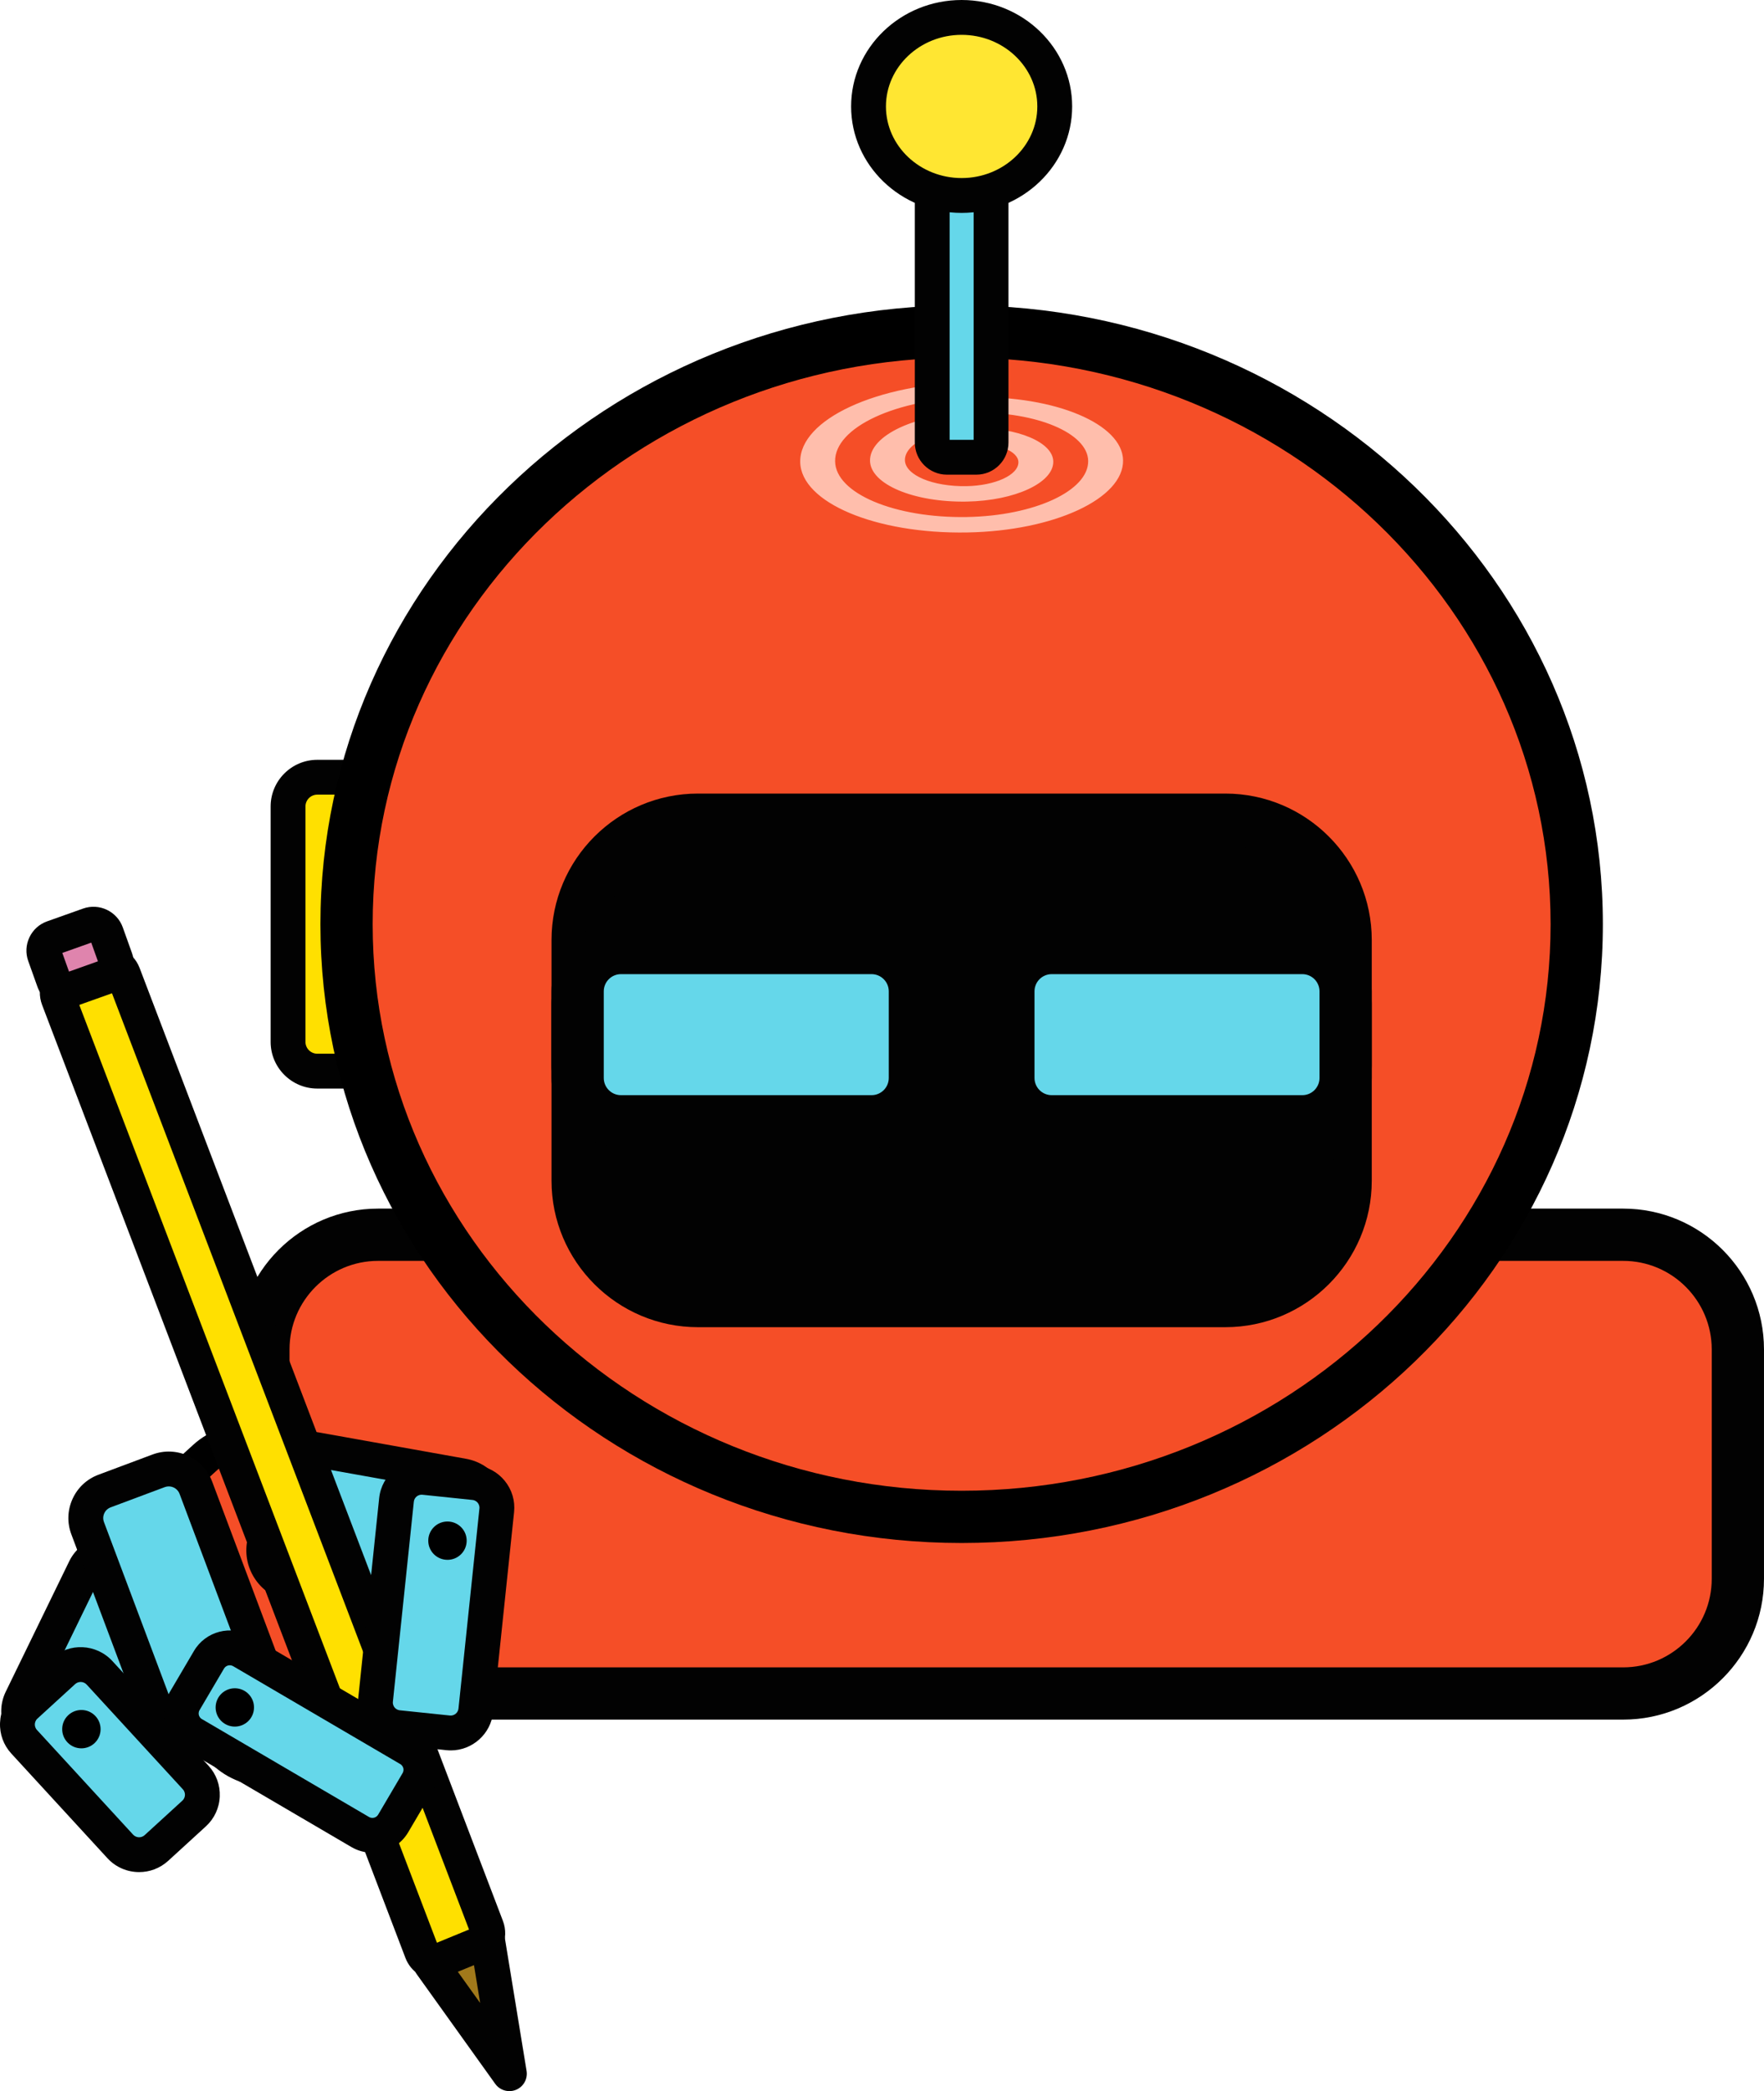
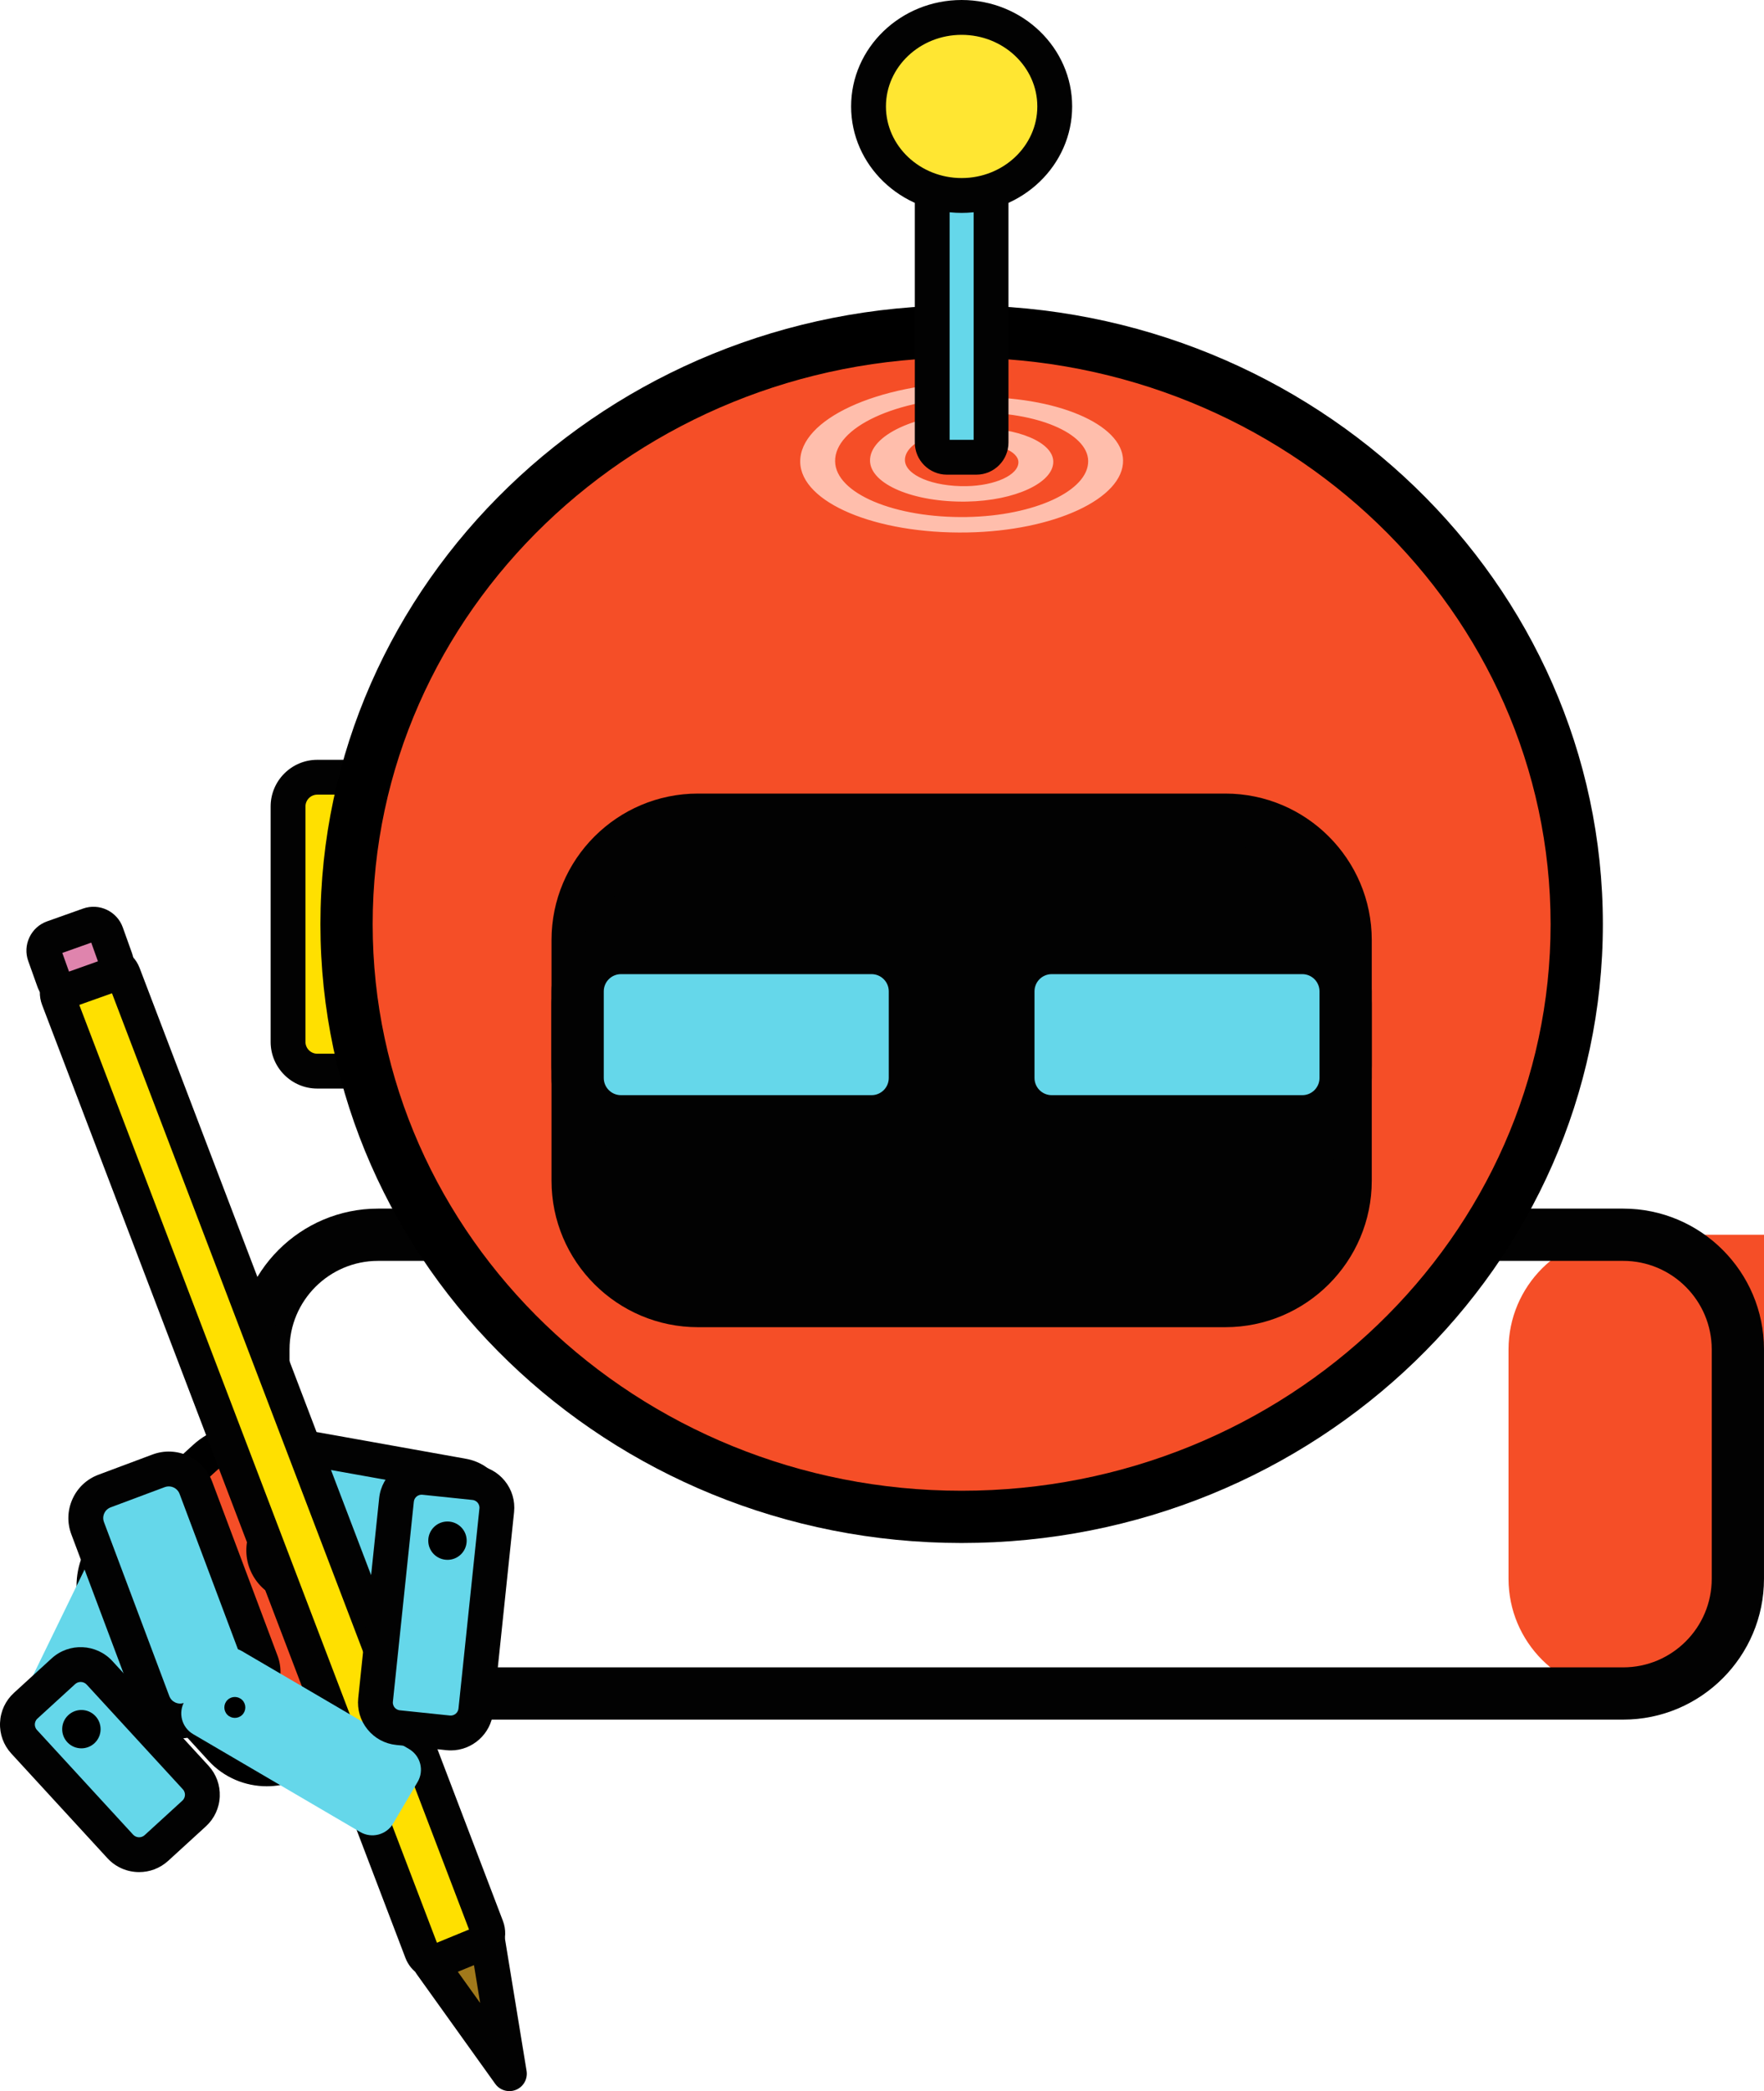
<svg xmlns="http://www.w3.org/2000/svg" id="Layer_2" viewBox="0 0 167.571 198.618">
  <g id="Layer_1-2">
    <path d="M93.273,34.354c-9.131.159-16.476,3.564-16.405,7.603.067,3.847,7.172,6.843,15.868,6.691,8.238-.144,14.865-3.215,14.801-6.86-.06-3.442-6.417-6.123-14.198-5.987-7.323.128-13.214,2.858-13.157,6.097.053,3.038,5.662,5.402,12.527,5.283,6.408-.112,11.562-2.501,11.512-5.336-.046-2.632-4.907-4.682-10.857-4.578-5.492.096-9.91,2.144-9.868,4.573.039,2.228,4.152,3.962,9.187,3.874,4.577-.08,8.259-1.786,8.223-3.811-.032-1.822-3.397-3.241-7.517-3.169-3.661.064-6.606,1.429-6.578,3.049.025,1.418,2.642,2.521,5.846,2.465,2.746-.048,4.955-1.072,4.934-2.287-.018-1.013-1.887-1.801-4.176-1.761-1.831.032-3.303.715-3.289,1.524.01.608,1.132,1.081,2.505,1.057.915-.016,1.652-.357,1.645-.762-.003-.202-.377-.36-.835-.352" fill="#ffac94" fill-rule="evenodd" />
-     <path d="M165.089,128.17v21.786c0,6.012-4.881,10.893-10.893,10.893H35.915c-6.012,0-10.893-4.881-10.893-10.893v-21.786c0-6.012,4.881-10.893,10.893-10.893h118.28c6.012,0,10.893,4.881,10.893,10.893h0Z" fill="#f54e27" fill-rule="evenodd" />
+     <path d="M165.089,128.17v21.786c0,6.012-4.881,10.893-10.893,10.893c-6.012,0-10.893-4.881-10.893-10.893v-21.786c0-6.012,4.881-10.893,10.893-10.893h118.28c6.012,0,10.893,4.881,10.893,10.893h0Z" fill="#f54e27" fill-rule="evenodd" />
    <path d="M154.196,163.331H35.915c-7.375,0-13.375-6-13.375-13.375v-21.786c0-7.375,6-13.375,13.375-13.375h118.28c7.375,0,13.375,6,13.375,13.375v21.786c0,7.375-6,13.375-13.375,13.375ZM35.915,119.759c-4.638,0-8.411,3.773-8.411,8.411v21.786c0,4.638,3.773,8.411,8.411,8.411h118.28c4.638,0,8.411-3.773,8.411-8.411v-21.786c0-4.638-3.773-8.411-8.411-8.411H35.915Z" fill="#020202" />
    <path d="M38.476,76.6v22.361c0,1.533-1.245,2.778-2.778,2.778h-5.556c-1.533,0-2.778-1.245-2.778-2.778v-22.361c0-1.533,1.245-2.778,2.778-2.778h5.556c1.533,0,2.778,1.245,2.778,2.778h0Z" fill="#ffe000" fill-rule="evenodd" />
    <path d="M35.698,103.393h-5.556c-2.444,0-4.433-1.988-4.433-4.433v-22.36c0-2.444,1.989-4.432,4.433-4.432h5.556c2.444,0,4.432,1.988,4.432,4.432v22.36c0,2.444-1.988,4.433-4.432,4.433ZM30.142,75.476c-.62,0-1.124.504-1.124,1.123v22.36c0,.62.504,1.124,1.124,1.124h5.556c.619,0,1.123-.504,1.123-1.124v-22.36c0-.619-.504-1.123-1.123-1.123h-5.556Z" fill="#020202" />
    <path d="M10.451,154.557l10.566,11.552c2.175,2.378,5.876,2.547,8.259.378l8.635-7.861c2.384-2.17,2.552-5.861.377-8.239l-10.565-11.552c-2.175-2.378-5.876-2.547-8.259-.378l-8.636,7.861c-2.383,2.169-2.552,5.861-.377,8.239h0Z" fill="#f54e27" fill-rule="evenodd" />
    <path d="M25.339,169.662c-2.036,0-4.066-.82-5.543-2.436l-10.566-11.552h0c-1.351-1.477-2.044-3.391-1.952-5.391.092-1.999.957-3.841,2.437-5.189l8.636-7.861c3.054-2.78,7.806-2.563,10.593.485l10.565,11.552c1.351,1.477,2.044,3.391,1.953,5.391-.092,1.999-.957,3.842-2.438,5.189l-8.635,7.861c-1.435,1.306-3.245,1.951-5.05,1.951ZM11.672,153.441l10.565,11.552c1.558,1.704,4.216,1.826,5.924.271l8.635-7.861c.826-.751,1.308-1.778,1.359-2.893.051-1.115-.336-2.182-1.089-3.006l-10.565-11.552c-1.559-1.704-4.216-1.826-5.924-.271l-8.636,7.861c-.825.751-1.308,1.778-1.359,2.893-.051,1.115.336,2.182,1.089,3.006h0Z" />
    <path d="M43.973,140.185l-13.958-2.499c-1.76-.315-3.445.858-3.762,2.617l-1.147,6.375c-.317,1.759.855,3.444,2.614,3.758l13.958,2.499c1.759.315,3.445-.857,3.761-2.616l1.147-6.375c.317-1.759-.855-3.443-2.615-3.758h0Z" fill="#65d7ea" fill-rule="evenodd" />
    <path d="M42.253,154.641c-.286,0-.575-.025-.867-.077l-13.958-2.499c-1.286-.231-2.406-.948-3.152-2.022-.746-1.073-1.03-2.372-.799-3.659l1.147-6.375c.477-2.655,3.024-4.424,5.682-3.953l13.958,2.5c1.286.231,2.406.948,3.153,2.021.746,1.073,1.03,2.372.799,3.659l-1.147,6.376c-.425,2.364-2.493,4.029-4.815,4.029ZM29.443,139.29c-.753,0-1.423.54-1.561,1.306l-1.147,6.375c-.075.416.017.836.259,1.183.241.347.603.58,1.019.654l13.958,2.499c.861.155,1.687-.42,1.841-1.28l1.147-6.376c.075-.415-.017-.835-.259-1.183s-.604-.58-1.02-.654h0l-13.958-2.5c-.094-.017-.188-.025-.28-.025Z" fill="#020202" />
    <path d="M11.442,165.954l6.024-12.377c.631-1.297.09-2.86-1.208-3.489l-4.703-2.278c-1.298-.629-2.864-.087-3.495,1.21l-6.025,12.377c-.631,1.297-.09,2.86,1.208,3.489l4.703,2.278c1.298.629,2.864.087,3.495-1.21h0Z" fill="#65d7ea" fill-rule="evenodd" />
-     <path d="M9.08,169.079c-.624,0-1.256-.137-1.854-.426l-4.703-2.279c-1.025-.497-1.796-1.364-2.169-2.44-.373-1.078-.304-2.236.195-3.261l6.025-12.377c1.029-2.114,3.588-2.999,5.704-1.975l4.703,2.278c1.027.498,1.797,1.365,2.17,2.443.373,1.078.303,2.235-.196,3.259l-6.024,12.376h0c-.739,1.517-2.265,2.401-3.85,2.401ZM11.442,165.954h.005-.005ZM10.416,149.202c-.357,0-.701.199-.868.541l-6.024,12.377c-.111.229-.127.488-.043.73.083.241.256.435.485.546l4.703,2.279c.478.232,1.054.031,1.286-.445l6.024-12.376c.111-.229.127-.488.044-.729-.083-.241-.256-.436-.486-.547l-4.703-2.278c-.135-.065-.278-.096-.418-.096Z" fill="#020202" />
    <path d="M18.586,168.828l-9.133-9.942c-.906-.986-2.443-1.053-3.431-.149l-3.58,3.274c-.988.903-1.055,2.437-.149,3.423l9.133,9.942c.906.986,2.443,1.053,3.431.149l3.58-3.274c.988-.903,1.055-2.438.149-3.423h0Z" fill="#65d7ea" fill-rule="evenodd" />
    <path d="M13.218,177.814c-1.105,0-2.207-.444-3.011-1.318l-9.133-9.943c-.737-.802-1.117-1.844-1.07-2.933.047-1.089.516-2.094,1.321-2.83l3.581-3.274c1.658-1.517,4.245-1.404,5.766.25l9.134,9.943h0c.738.803,1.117,1.845,1.07,2.934-.048,1.09-.517,2.094-1.322,2.83l-3.58,3.273c-.782.715-1.77,1.068-2.756,1.068ZM7.662,159.755c-.187,0-.375.067-.524.203l-3.58,3.273c-.204.186-.243.413-.248.532-.005.118.014.347.201.551l9.133,9.942c.289.315.781.337,1.097.047l3.58-3.273c.204-.186.243-.413.248-.532.005-.118-.014-.348-.201-.551l-9.133-9.942c-.153-.166-.362-.25-.572-.25Z" fill="#020202" />
    <path d="M24.814,157.837l-6.208-16.531c-.532-1.417-2.116-2.138-3.535-1.608l-5.14,1.921c-1.418.531-2.138,2.112-1.605,3.529l6.208,16.532c.533,1.417,2.116,2.138,3.535,1.608l5.14-1.921c1.418-.53,2.138-2.111,1.605-3.529h0Z" fill="#65d7ea" fill-rule="evenodd" />
    <path d="M17.112,165.116c-1.782,0-3.465-1.091-4.127-2.853l-6.208-16.532c-.413-1.1-.372-2.294.114-3.363.486-1.07,1.36-1.886,2.461-2.297l5.14-1.922c2.271-.848,4.81.306,5.663,2.576l6.208,16.531c.413,1.1.373,2.294-.114,3.364-.487,1.07-1.361,1.886-2.462,2.297l-5.14,1.921c-.505.189-1.024.278-1.535.278ZM16.032,141.179c-.127,0-.256.022-.381.069l-5.14,1.922c-.271.101-.487.303-.607.567-.12.264-.13.559-.028.83l6.208,16.531c.212.563.843.849,1.406.639l5.14-1.921c.272-.102.488-.303.608-.568.12-.264.13-.559.028-.829,0,0,0,0,0,0l-6.208-16.531c-.165-.438-.582-.709-1.025-.709Z" fill="#020202" />
    <path d="M7.038,163.524c-.395.382-.405,1.011-.023,1.406.382.394,1.014.404,1.409.023.395-.382.405-1.011.022-1.406-.382-.394-1.014-.404-1.409-.023h0Z" fill-rule="evenodd" />
    <path d="M7.731,166.059c-.477,0-.953-.185-1.31-.554-.338-.349-.521-.81-.513-1.297s.205-.941.556-1.28h0c.722-.698,1.879-.679,2.577.042.339.349.521.81.514,1.297s-.205.941-.555,1.28c-.354.341-.811.512-1.268.512ZM7.613,164.119c-.041.039-.05.085-.05.116s.007.077.047.118c.065.067.173.069.241.004.04-.039.05-.085.05-.116,0-.032-.007-.078-.047-.118-.066-.068-.174-.069-.241-.004h0Z" />
    <path d="M9.586,91.57l-3.084,1.169c-.851.323-1.279,1.275-.955,2.125l34.511,90.508c.324.85,1.278,1.279,2.13.956l3.084-1.169c.851-.323,1.279-1.275.955-2.125L11.716,92.527c-.324-.85-1.279-1.279-2.13-.957h0Z" fill="#ffe000" fill-rule="evenodd" />
    <path d="M41.608,188.091c-1.333,0-2.593-.812-3.095-2.128L4.002,95.455c-.315-.825-.288-1.723.073-2.528.362-.805,1.015-1.421,1.841-1.734l3.084-1.169h0c1.701-.644,3.614.213,4.262,1.914l34.511,90.508c.315.824.289,1.722-.073,2.527-.362.806-1.015,1.422-1.841,1.735l-3.084,1.169c-.384.146-.779.215-1.167.215ZM10.171,93.118l-3.082,1.168,34.516,90.497,3.081-1.17L10.171,93.118Z" fill="#020202" />
    <polygon points="48.389 196.963 46.323 184.33 40.931 186.546 48.389 196.963 48.389 196.963" fill="#a1791b" fill-rule="evenodd" />
    <path d="M48.39,198.618c-.521,0-1.028-.247-1.346-.692l-7.458-10.417c-.294-.411-.385-.934-.245-1.42.139-.486.494-.882.961-1.073l5.392-2.216c.466-.193.995-.16,1.436.086.441.246.745.68.826,1.177l2.066,12.633c.124.759-.291,1.503-1.001,1.796-.205.085-.42.125-.631.125ZM43.492,187.282l2.121,2.963-.588-3.593-1.534.63Z" fill="#020202" />
    <path d="M8.447,87.855l-3.419,1.216c-.675.24-1.027.983-.786,1.657l.875,2.445c.241.674.985,1.027,1.661.788l3.419-1.216c.675-.24,1.027-.982.786-1.657l-.875-2.445c-.241-.674-.985-1.027-1.661-.788h0Z" fill="#df84ad" fill-rule="evenodd" />
    <path d="M6.345,95.69c-1.215,0-2.356-.754-2.787-1.96l-.874-2.445c-.266-.742-.226-1.543.111-2.256.338-.713.933-1.252,1.677-1.517l3.42-1.216s0,0,.001,0c1.534-.544,3.225.259,3.772,1.79l.874,2.444c.266.745.225,1.546-.113,2.259-.338.713-.934,1.25-1.677,1.514l-3.419,1.216c-.326.116-.659.17-.986.17ZM5.92,90.509l.635,1.775,2.748-.978-.635-1.774-2.748.977Z" fill="#020202" />
    <path d="M18.348,164.711l15.87,9.296c1.089.638,2.493.273,3.133-.815l2.32-3.942c.64-1.088.276-2.488-.813-3.126l-15.87-9.296c-1.089-.638-2.493-.273-3.133.815l-2.32,3.942c-.64,1.088-.276,2.488.813,3.126h0Z" fill="#65d7ea" fill-rule="evenodd" />
-     <path d="M35.369,175.974c-.677,0-1.362-.174-1.987-.54l-15.87-9.296s0,0,0,0c-.909-.533-1.555-1.387-1.82-2.406-.265-1.019-.116-2.08.418-2.987l2.319-3.941c1.101-1.872,3.522-2.501,5.395-1.402l15.869,9.295c.909.533,1.555,1.387,1.82,2.406s.117,2.08-.417,2.987l-2.32,3.942c-.735,1.247-2.055,1.943-3.408,1.943ZM19.184,163.283l15.87,9.296c.303.178.694.076.871-.226l2.319-3.941c.115-.195.091-.382.067-.476-.025-.094-.095-.269-.291-.383l-15.87-9.296c-.302-.177-.693-.076-.871.226l-2.32,3.942c-.115.195-.091.382-.067.476.024.094.095.269.29.383h0Z" fill="#020202" />
    <path d="M37.666,142.46l-1.989,19.003c-.137,1.314.817,2.492,2.132,2.628l4.761.496c1.314.137,2.492-.819,2.63-2.133l1.989-19.003c.137-1.314-.818-2.492-2.132-2.628l-4.761-.496c-1.314-.137-2.492.819-2.63,2.133h0Z" fill="#65d7ea" fill-rule="evenodd" />
    <path d="M42.82,166.255c-.139,0-.28-.007-.422-.022l-4.761-.496c-1.075-.111-2.043-.636-2.724-1.476-.681-.84-.994-1.895-.882-2.97l1.989-19.003s0,0,0,0c.233-2.219,2.229-3.842,4.447-3.605l4.761.496c1.075.111,2.042.636,2.724,1.476s.994,1.895.882,2.97l-1.989,19.004c-.218,2.077-1.98,3.627-4.025,3.627ZM39.312,142.632l-1.989,19.002c-.028.264.089.453.161.542.072.088.232.241.496.269l4.761.496c.406.04.77-.254.813-.66l1.989-19.002c.028-.264-.089-.452-.161-.541-.072-.089-.232-.242-.496-.27l-4.761-.496c-.403-.041-.77.254-.813.66h0Z" fill="#020202" />
    <path d="M41.814,145.62c-.395.382-.405,1.011-.023,1.406.383.394,1.014.404,1.409.022s.405-1.011.023-1.405c-.383-.394-1.014-.404-1.409-.023h0Z" fill-rule="evenodd" />
    <path d="M42.507,148.154c-.476,0-.952-.184-1.309-.551-.34-.35-.522-.81-.514-1.297.008-.487.205-.941.555-1.28h0c.722-.697,1.878-.68,2.578.041.339.349.522.809.514,1.296-.008.487-.205.942-.555,1.281-.353.341-.811.511-1.268.511ZM42.389,146.215c-.041.04-.05.086-.051.117,0,.031.007.077.047.117.065.066.173.068.241.004.041-.04.05-.086.051-.117s-.007-.077-.046-.117c-.066-.068-.173-.07-.241-.005h0Z" />
    <path d="M21.615,161.46c-.395.382-.405,1.012-.023,1.406.383.394,1.014.404,1.409.023.395-.382.405-1.011.023-1.406-.383-.394-1.014-.404-1.409-.023h0Z" fill-rule="evenodd" />
-     <path d="M22.308,163.994c-.477,0-.952-.185-1.31-.552-.339-.35-.522-.811-.514-1.297.008-.487.205-.941.554-1.28,0,0,0,0,.001-.001.722-.696,1.877-.677,2.576.041.34.35.522.811.514,1.297-.008.487-.205.942-.555,1.281-.354.341-.811.511-1.268.511ZM22.19,162.054c-.041.039-.05.085-.05.116,0,.032.007.078.047.119.065.066.173.068.241.003.04-.039.05-.085.05-.117,0-.031-.007-.078-.047-.118-.065-.066-.173-.069-.241-.004Z" />
    <path d="M91.35,31.486c32.249,0,58.431,25.225,58.431,56.295s-26.182,56.294-58.431,56.294-58.431-25.225-58.431-56.294,26.182-56.295,58.431-56.295h0Z" fill="#f54e27" fill-rule="evenodd" />
    <path d="M91.35,146.556c-33.587,0-60.912-26.367-60.912-58.776s27.325-58.777,60.912-58.777,60.913,26.367,60.913,58.777-27.325,58.776-60.913,58.776ZM91.35,33.967c-30.85,0-55.949,24.14-55.949,53.813s25.099,53.813,55.949,53.813,55.949-24.14,55.949-53.813-25.099-53.813-55.949-53.813Z" />
    <path d="M92.421,36.279c-9.131.16-16.476,3.564-16.405,7.604.067,3.847,7.172,6.843,15.868,6.691,8.239-.144,14.866-3.215,14.802-6.86-.061-3.442-6.417-6.122-14.198-5.987-7.323.128-13.214,2.858-13.157,6.098.053,3.037,5.662,5.402,12.528,5.282,6.408-.112,11.562-2.501,11.512-5.336-.046-2.632-4.907-4.682-10.857-4.578-5.492.096-9.91,2.144-9.867,4.574.039,2.228,4.152,3.961,9.187,3.874,4.577-.08,8.259-1.786,8.223-3.811-.032-1.822-3.397-3.241-7.516-3.169-3.661.064-6.607,1.429-6.578,3.049.025,1.417,2.642,2.521,5.846,2.465,2.746-.048,4.955-1.072,4.934-2.287-.018-1.012-1.888-1.801-4.176-1.76-1.831.032-3.303.714-3.289,1.524.01.607,1.132,1.08,2.505,1.056.915-.016,1.652-.357,1.645-.762-.004-.202-.378-.36-.836-.352" fill="#ffbeac" fill-rule="evenodd" />
    <path d="M127.828,89.286v22.86c0,6.309-5.122,11.43-11.43,11.43h-50.095c-6.309,0-11.43-5.121-11.43-11.43v-22.86c0-6.309,5.122-11.43,11.43-11.43h50.095c6.308,0,11.43,5.122,11.43,11.43h0Z" fill="#020202" fill-rule="evenodd" />
    <path d="M116.398,126.058h-50.095c-7.671,0-13.912-6.241-13.912-13.912v-22.86c0-7.671,6.241-13.912,13.912-13.912h50.095c7.671,0,13.912,6.241,13.912,13.912v22.86c0,7.671-6.241,13.912-13.912,13.912ZM66.303,80.337c-4.934,0-8.949,4.014-8.949,8.949v22.86c0,4.934,4.014,8.948,8.949,8.948h50.095c4.934,0,8.948-4.014,8.948-8.948v-22.86c0-4.934-4.014-8.949-8.948-8.949h-50.095Z" fill="#020202" />
-     <path d="M127.093,96.484v8.229c0,2.271-1.844,4.115-4.114,4.115h-23.809c-2.271,0-4.115-1.844-4.115-4.115v-8.229c0-2.271,1.844-4.115,4.115-4.115h23.809c2.271,0,4.114,1.844,4.114,4.115h0Z" fill="#65d7ea" fill-rule="evenodd" />
    <path d="M122.979,111.31h-23.809c-3.638,0-6.596-2.959-6.596-6.596v-8.229c0-3.638,2.959-6.597,6.596-6.597h23.809c3.637,0,6.596,2.959,6.596,6.597v8.229c0,3.638-2.959,6.596-6.596,6.596ZM99.17,94.851c-.9,0-1.633.733-1.633,1.633v8.229c0,.9.732,1.633,1.633,1.633h23.809c.9,0,1.632-.732,1.632-1.633v-8.229c0-.9-.732-1.633-1.632-1.633h-23.809Z" fill="#020202" />
    <path d="M94.145,11.95v30.082c0,.772-.626,1.398-1.397,1.398h-2.794c-.772,0-1.397-.626-1.397-1.398V11.95c0-.771.626-1.397,1.397-1.397h2.794c.771,0,1.397.626,1.397,1.397h0Z" fill="#65d7ea" fill-rule="evenodd" />
    <path d="M92.748,45.084h-2.794c-1.683,0-3.052-1.369-3.052-3.052V11.95c0-1.683,1.369-3.052,3.052-3.052h2.794c1.683,0,3.052,1.369,3.052,3.052v30.082c0,1.683-1.369,3.052-3.052,3.052ZM90.211,41.775h2.28V12.207h-2.28v29.568Z" fill="#020202" />
    <path d="M91.35,1.654c4.882,0,8.845,3.789,8.845,8.456s-3.963,8.456-8.845,8.456-8.845-3.789-8.845-8.456,3.964-8.456,8.845-8.456h0Z" fill="#ffe632" fill-rule="evenodd" />
    <path d="M91.35,20.221c-5.789,0-10.499-4.535-10.499-10.11S85.561,0,91.35,0s10.499,4.536,10.499,10.111-4.71,10.11-10.499,10.11ZM91.35,3.309c-3.964,0-7.19,3.051-7.19,6.802s3.226,6.801,7.19,6.801,7.19-3.051,7.19-6.801-3.226-6.802-7.19-6.802Z" fill="#020202" />
    <path d="M124.877,106.657H57.824c-2.996,0-5.433-2.437-5.433-5.433v-5.903c0-2.996,2.437-5.433,5.433-5.433h67.053c2.996,0,5.433,2.437,5.433,5.433v5.903c0,2.996-2.437,5.433-5.433,5.433ZM57.824,94.851c-.259,0-.47.211-.47.47v5.903c0,.259.211.47.47.47h67.053c.259,0,.47-.211.47-.47v-5.903c0-.259-.211-.47-.47-.47H57.824Z" fill="#020202" />
    <path d="M127.828,94.158v8.229c0,2.271-1.844,4.115-4.114,4.115h-23.809c-2.271,0-4.115-1.844-4.115-4.115v-8.229c0-2.271,1.844-4.115,4.115-4.115h23.809c2.271,0,4.114,1.844,4.114,4.115h0Z" fill="#65d7ea" fill-rule="evenodd" />
    <path d="M123.714,108.983h-23.809c-3.638,0-6.596-2.959-6.596-6.596v-8.229c0-3.637,2.959-6.596,6.596-6.596h23.809c3.637,0,6.596,2.959,6.596,6.596v8.229c0,3.638-2.959,6.596-6.596,6.596ZM99.905,92.525c-.9,0-1.633.732-1.633,1.633v8.229c0,.9.732,1.633,1.633,1.633h23.809c.9,0,1.632-.732,1.632-1.633v-8.229c0-.9-.732-1.633-1.632-1.633h-23.809Z" fill="#020202" />
    <path d="M86.91,94.158v8.229c0,2.271-1.844,4.115-4.114,4.115h-23.809c-2.271,0-4.115-1.844-4.115-4.115v-8.229c0-2.271,1.844-4.115,4.115-4.115h23.809c2.271,0,4.114,1.844,4.114,4.115h0Z" fill="#65d7ea" fill-rule="evenodd" />
    <path d="M82.796,108.983h-23.809c-3.637,0-6.596-2.959-6.596-6.596v-8.229c0-3.637,2.959-6.596,6.596-6.596h23.809c3.637,0,6.596,2.959,6.596,6.596v8.229c0,3.638-2.959,6.596-6.596,6.596ZM58.987,92.525c-.9,0-1.633.732-1.633,1.633v8.229c0,.9.732,1.633,1.633,1.633h23.809c.9,0,1.632-.732,1.632-1.633v-8.229c0-.9-.732-1.633-1.632-1.633h-23.809Z" fill="#020202" />
  </g>
</svg>